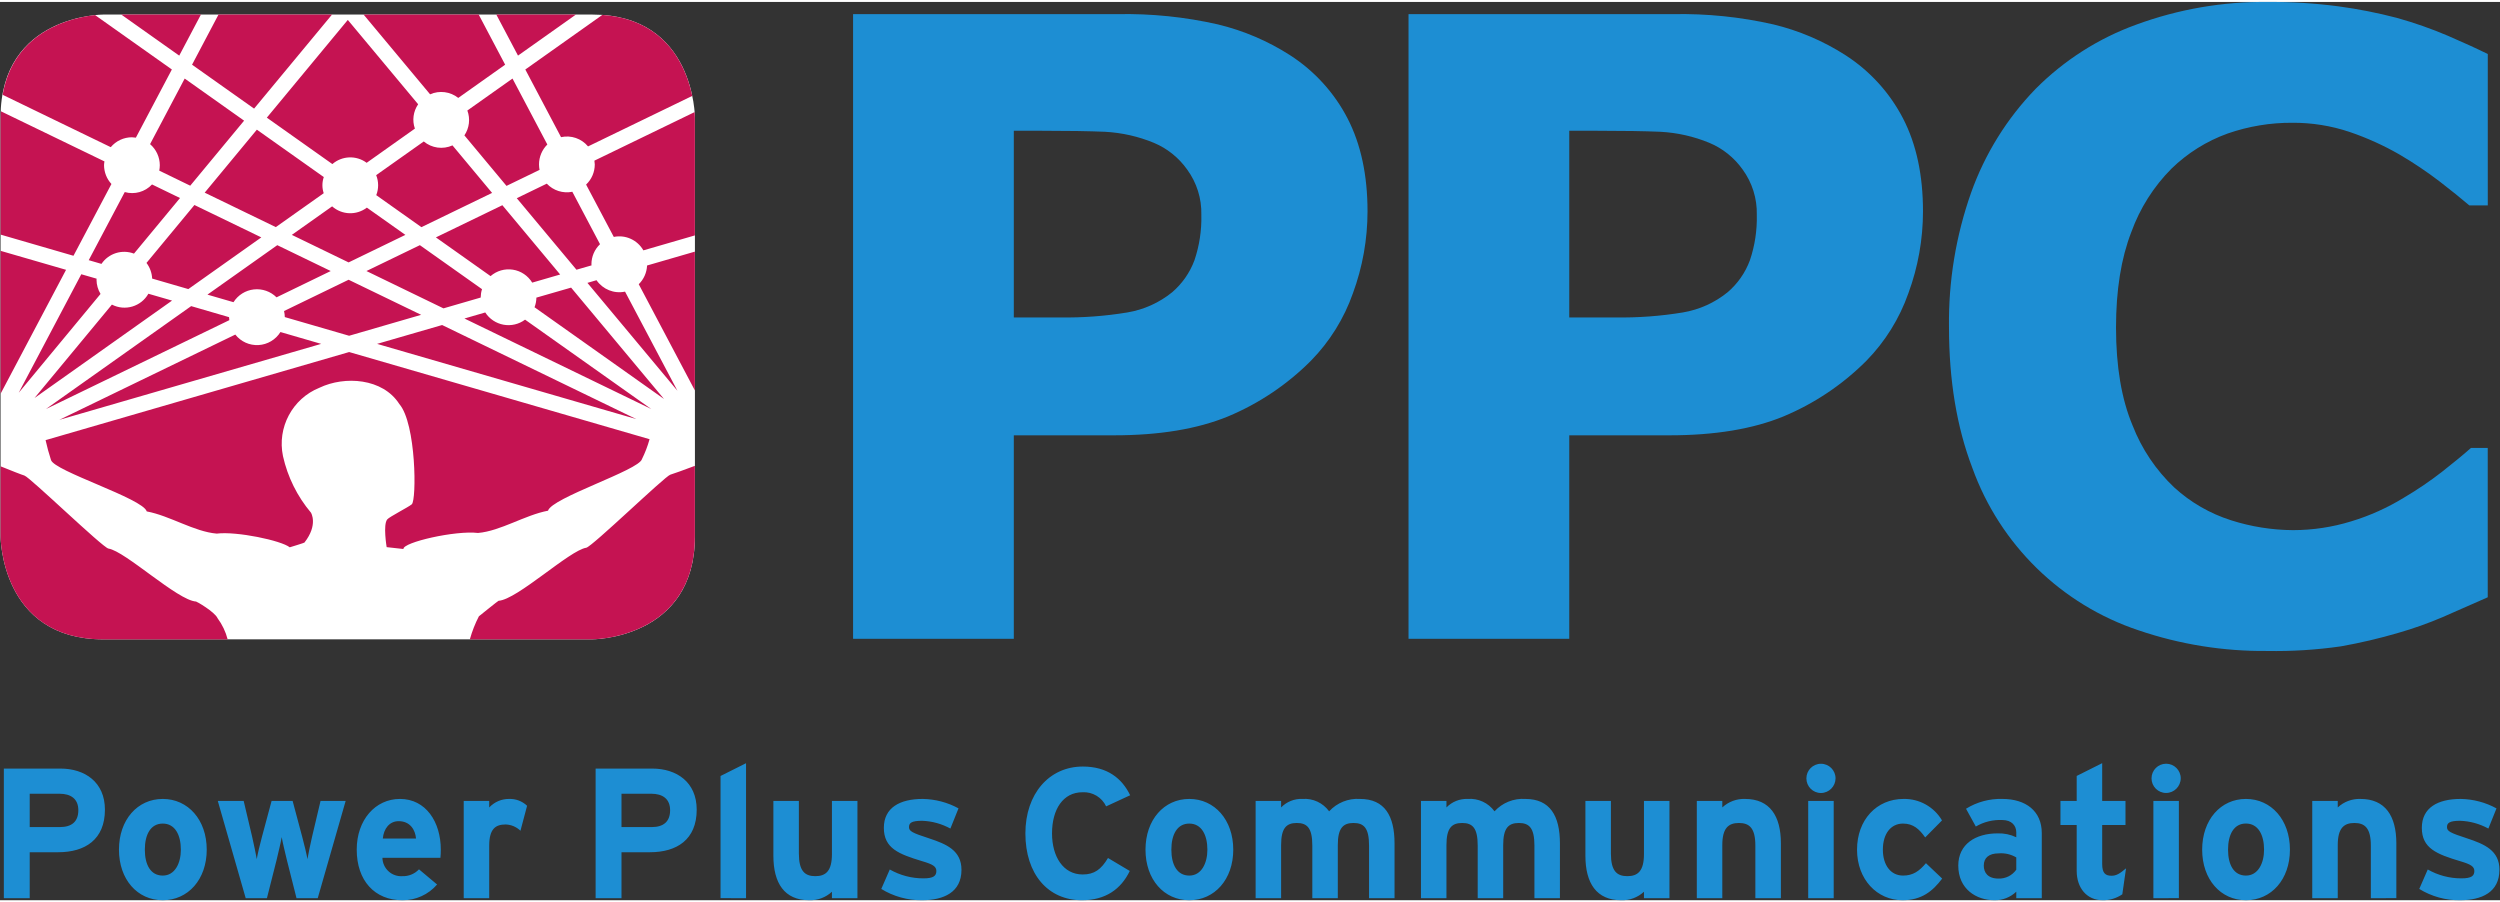
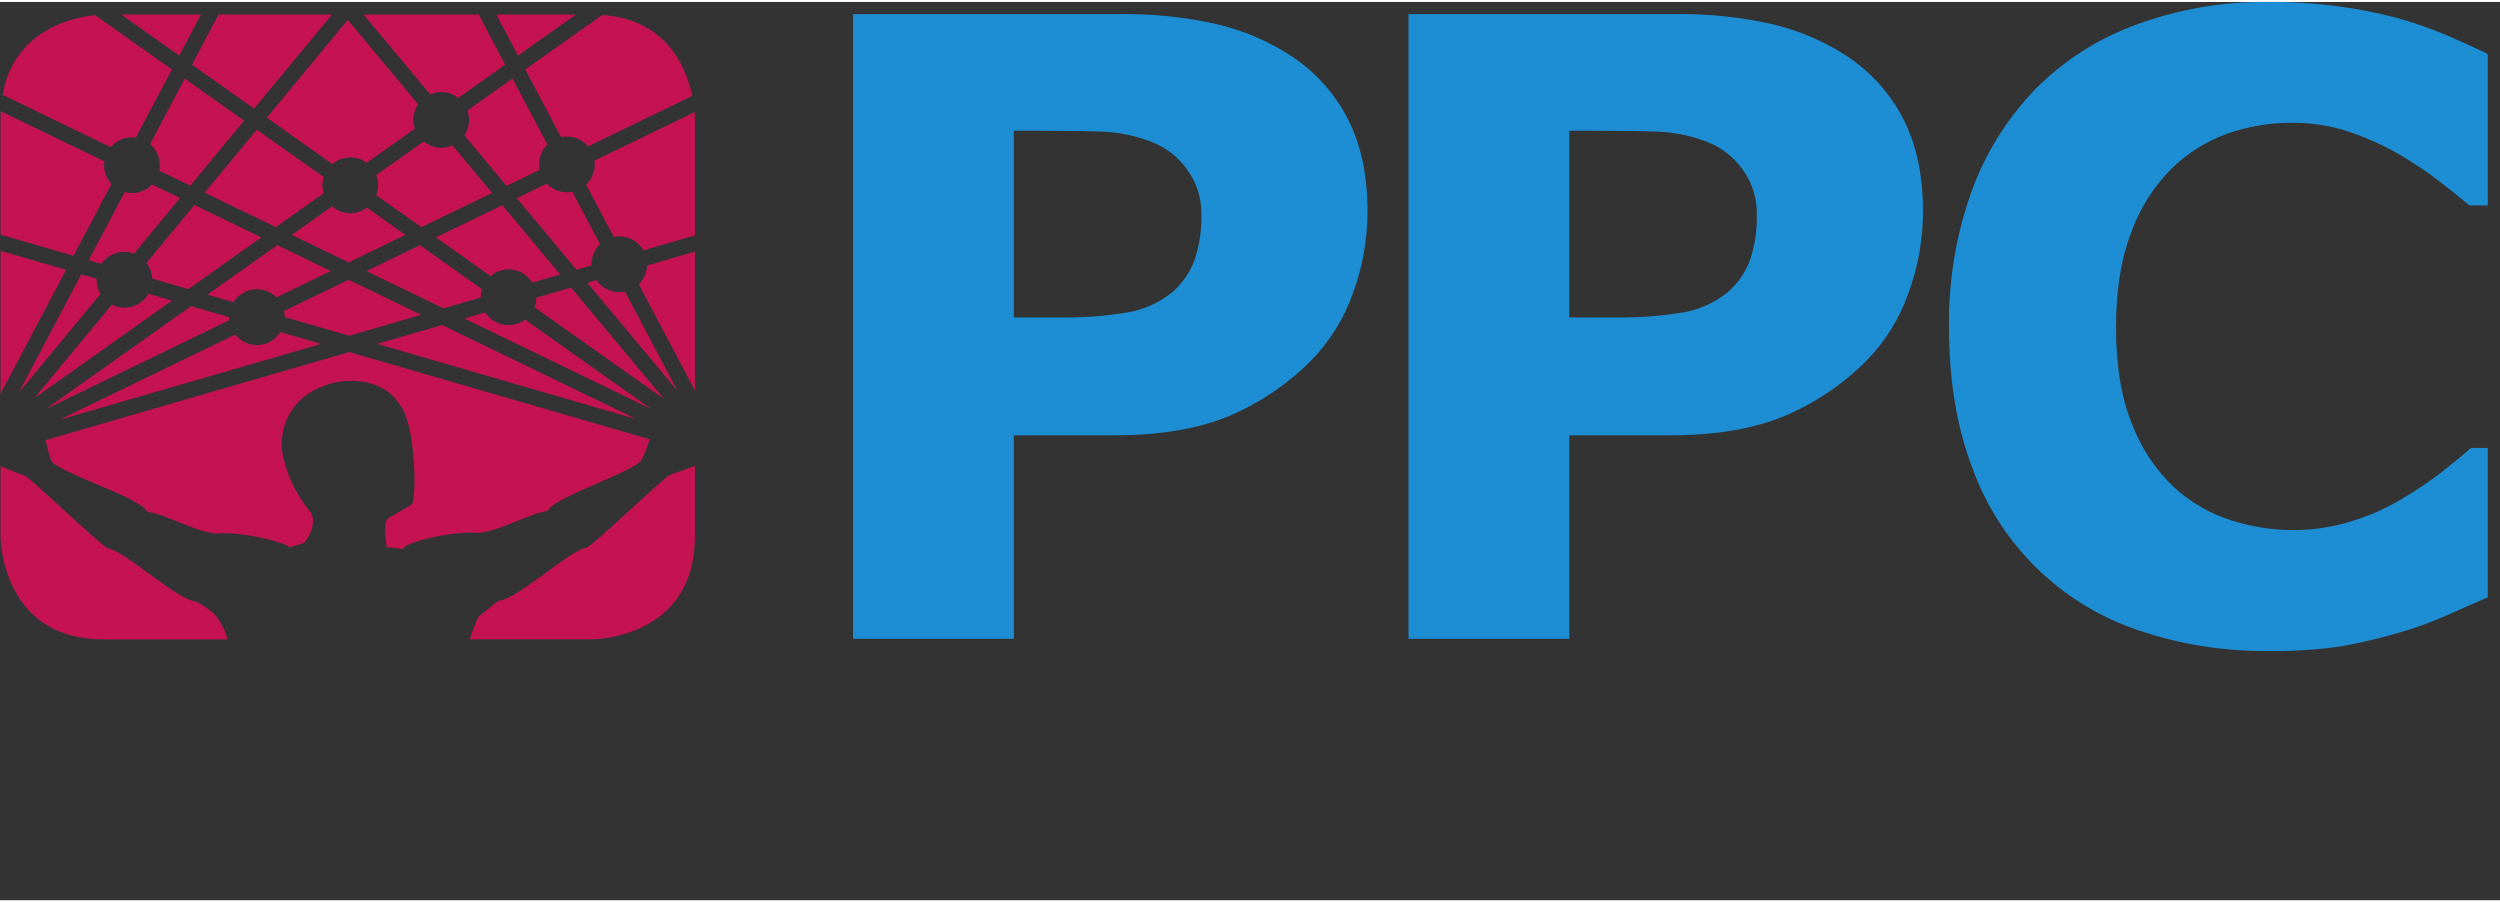
<svg xmlns="http://www.w3.org/2000/svg" width="230px" height="83px" viewBox="0 0 231 83" version="1.1">
  <rect x="0" y="0" width="231" height="83" fill="#333333" stroke="none" />
  <g id="surface1">
-     <path style=" stroke:none;fill-rule:nonzero;fill:rgb(100%,100%,100%);fill-opacity:1;" d="M 9.547 1.164 C 9.547 1.164 0.051 1.164 0.051 10.68 L 0.051 49.379 C 0.051 49.379 0.051 58.895 9.547 58.895 L 54.715 58.895 C 54.715 58.895 64.211 58.895 64.211 49.379 L 64.211 10.68 C 64.211 10.68 64.211 1.164 54.715 1.164 Z M 9.547 1.164 " />
    <path style=" stroke:none;fill-rule:nonzero;fill:rgb(11.373%,55.686%,82.745%);fill-opacity:1;" d="M 124.523 10.777 C 123.293 8.391 121.457 6.375 119.203 4.922 C 117.156 3.605 114.898 2.645 112.531 2.074 C 109.492 1.383 106.383 1.066 103.27 1.125 L 78.824 1.125 L 78.824 58.844 L 93.676 58.844 L 93.676 40.043 L 102.922 40.043 C 107.125 40.043 110.637 39.461 113.461 38.301 C 116.332 37.102 118.941 35.352 121.137 33.145 C 122.867 31.379 124.188 29.254 125.008 26.922 C 125.902 24.496 126.359 21.93 126.359 19.344 C 126.359 16.008 125.746 13.152 124.523 10.777 Z M 110.367 23.871 C 109.941 25.02 109.227 26.039 108.297 26.832 C 107.105 27.797 105.688 28.434 104.176 28.688 C 102.113 29.031 100.023 29.184 97.93 29.152 L 93.676 29.152 L 93.676 11.902 L 96.23 11.902 C 98.68 11.902 100.637 11.934 102.109 11.996 C 103.664 12.082 105.195 12.426 106.633 13.023 C 107.859 13.539 108.918 14.391 109.688 15.477 C 110.578 16.691 111.043 18.168 111.004 19.676 C 111.039 21.102 110.824 22.52 110.367 23.871 Z M 175.848 10.777 C 174.617 8.391 172.781 6.375 170.527 4.922 C 168.48 3.605 166.223 2.645 163.855 2.074 C 160.82 1.383 157.707 1.066 154.594 1.125 L 130.148 1.125 L 130.148 58.844 L 145 58.844 L 145 40.043 L 154.246 40.043 C 158.449 40.043 161.961 39.461 164.785 38.301 C 167.656 37.102 170.266 35.352 172.465 33.145 C 174.191 31.379 175.512 29.254 176.332 26.922 C 177.227 24.496 177.684 21.93 177.684 19.344 C 177.684 16.008 177.074 13.152 175.848 10.777 Z M 161.691 23.871 C 161.266 25.02 160.555 26.039 159.621 26.832 C 158.43 27.797 157.012 28.434 155.504 28.688 C 153.438 29.031 151.348 29.184 149.254 29.152 L 145 29.152 L 145 11.902 L 147.555 11.902 C 150.004 11.902 151.961 11.934 153.434 11.996 C 154.988 12.082 156.52 12.426 157.957 13.023 C 159.188 13.539 160.242 14.391 161.016 15.477 C 161.902 16.691 162.367 18.168 162.328 19.676 C 162.363 21.102 162.148 22.52 161.691 23.871 Z M 216.293 59.543 C 218.078 59.227 219.848 58.812 221.59 58.301 C 223 57.898 224.383 57.406 225.73 56.828 C 227.043 56.258 228.422 55.652 229.867 55.008 L 229.867 41.207 L 228.32 41.207 C 227.625 41.824 226.734 42.555 225.652 43.406 C 224.531 44.277 223.355 45.078 222.133 45.797 C 220.602 46.738 218.957 47.477 217.238 47.996 C 215.504 48.531 213.699 48.801 211.883 48.805 C 209.941 48.793 208.008 48.488 206.156 47.895 C 204.207 47.277 202.41 46.242 200.898 44.859 C 199.207 43.258 197.895 41.305 197.051 39.133 C 196.031 36.707 195.52 33.691 195.52 30.082 C 195.52 26.625 195.992 23.684 196.934 21.262 C 197.727 19.066 198.988 17.074 200.629 15.418 C 202.113 13.969 203.895 12.852 205.848 12.152 C 207.766 11.488 209.777 11.152 211.805 11.164 C 213.605 11.152 215.398 11.438 217.105 12.012 C 218.703 12.555 220.246 13.254 221.707 14.094 C 223.004 14.852 224.25 15.691 225.441 16.602 C 226.535 17.449 227.445 18.184 228.168 18.801 L 229.871 18.801 L 229.871 4.809 C 228.812 4.289 227.582 3.73 226.176 3.121 C 224.648 2.469 223.078 1.922 221.477 1.473 C 219.699 1.008 217.898 0.652 216.078 0.406 C 213.906 0.121 211.715 -0.016 209.523 0 C 205.387 -0.043 201.277 0.668 197.395 2.094 C 193.898 3.359 190.723 5.387 188.094 8.027 C 185.449 10.754 183.418 14.02 182.137 17.602 C 180.727 21.594 180.031 25.805 180.086 30.043 C 180.086 34.953 180.805 39.281 182.234 43.027 C 184.789 50.145 190.465 55.691 197.629 58.07 C 201.445 59.367 205.453 60.008 209.484 59.969 C 211.762 60.012 214.039 59.867 216.293 59.543 Z M 216.293 59.543 " />
-     <path style=" stroke:none;fill-rule:nonzero;fill:rgb(11.373%,55.686%,82.745%);fill-opacity:1;" d="M 9.695 74.633 C 9.695 72.082 7.836 70.836 5.582 70.836 L 0.355 70.836 L 0.355 82.812 L 2.746 82.812 L 2.746 78.566 L 5.375 78.566 C 7.852 78.566 9.695 77.406 9.695 74.633 Z M 7.238 74.684 C 7.238 75.727 6.641 76.242 5.527 76.242 L 2.746 76.242 L 2.746 73.16 L 5.496 73.16 C 6.555 73.16 7.238 73.641 7.238 74.684 Z M 19.102 78.328 C 19.102 75.574 17.379 73.641 15.039 73.641 C 12.699 73.641 10.992 75.574 10.992 78.328 C 10.992 81.086 12.699 83 15.039 83 C 17.379 83 19.102 81.082 19.102 78.328 Z M 16.711 78.328 C 16.711 79.578 16.164 80.723 15.039 80.723 C 13.91 80.723 13.383 79.715 13.383 78.328 C 13.383 76.945 13.91 75.918 15.039 75.918 C 16.168 75.918 16.711 76.961 16.711 78.328 Z M 31.938 73.828 L 29.617 73.828 L 28.832 77.148 C 28.68 77.832 28.473 78.773 28.406 79.203 C 28.336 78.758 28.113 77.852 27.926 77.148 L 27.039 73.828 L 25.094 73.828 L 24.203 77.148 C 24.016 77.852 23.793 78.758 23.727 79.203 C 23.656 78.773 23.453 77.832 23.301 77.148 L 22.516 73.828 L 20.125 73.828 L 22.703 82.812 L 24.664 82.812 L 25.555 79.289 C 25.723 78.586 25.961 77.594 26.031 77.164 C 26.098 77.594 26.34 78.586 26.508 79.289 L 27.398 82.812 L 29.359 82.812 Z M 40.73 78.328 C 40.73 75.762 39.348 73.641 36.957 73.641 C 34.684 73.641 32.961 75.574 32.961 78.328 C 32.961 81.168 34.602 83 37.18 83 C 38.41 83.012 39.586 82.48 40.387 81.547 L 38.715 80.145 C 38.32 80.566 37.758 80.797 37.18 80.777 C 36.707 80.809 36.242 80.645 35.895 80.324 C 35.547 80.004 35.344 79.555 35.336 79.082 L 40.695 79.082 C 40.719 78.832 40.73 78.582 40.73 78.328 Z M 38.441 77.301 L 35.371 77.301 C 35.453 76.395 35.984 75.695 36.836 75.695 C 37.895 75.695 38.375 76.5 38.441 77.301 Z M 48.703 74.273 C 48.258 73.848 47.66 73.621 47.047 73.641 C 46.348 73.633 45.68 73.918 45.203 74.43 L 45.203 73.828 L 42.848 73.828 L 42.848 82.812 L 45.203 82.812 L 45.203 77.953 C 45.203 76.395 45.801 76 46.723 76 C 47.234 76.016 47.723 76.223 48.09 76.582 Z M 64.375 74.633 C 64.375 72.082 62.516 70.836 60.262 70.836 L 55.035 70.836 L 55.035 82.812 L 57.426 82.812 L 57.426 78.566 L 60.055 78.566 C 62.531 78.566 64.375 77.406 64.375 74.633 Z M 61.918 74.684 C 61.918 75.727 61.32 76.242 60.211 76.242 L 57.426 76.242 L 57.426 73.16 L 60.176 73.16 C 61.234 73.16 61.918 73.641 61.918 74.684 Z M 68.934 82.812 L 68.934 70.34 L 66.578 71.52 L 66.578 82.809 Z M 79.227 82.812 L 79.227 73.828 L 76.871 73.828 L 76.871 78.738 C 76.871 80.297 76.309 80.777 75.336 80.777 C 74.363 80.777 73.816 80.297 73.816 78.688 L 73.816 73.828 L 71.461 73.828 L 71.461 78.895 C 71.461 81.426 72.484 83 74.773 83 C 75.547 83.027 76.305 82.742 76.871 82.215 L 76.871 82.812 Z M 88.84 80.195 C 88.84 78.398 87.457 77.816 85.852 77.285 C 84.266 76.773 83.992 76.617 83.992 76.242 C 83.992 75.848 84.246 75.66 85.203 75.66 C 86.117 75.691 87.012 75.938 87.816 76.379 L 88.566 74.512 C 87.551 73.957 86.414 73.66 85.254 73.641 C 83.156 73.641 81.668 74.445 81.668 76.309 C 81.668 78.211 83.051 78.738 85.203 79.391 C 86.195 79.68 86.52 79.887 86.52 80.297 C 86.52 80.758 86.246 80.98 85.324 80.98 C 84.234 80.984 83.164 80.699 82.215 80.16 L 81.43 81.957 C 82.559 82.652 83.863 83.012 85.188 83 C 87.199 83 88.84 82.266 88.84 80.195 Z M 104.426 73.301 C 103.676 71.742 102.309 70.648 100.055 70.648 C 96.93 70.648 94.746 73.18 94.746 76.824 C 94.746 80.605 96.848 83 99.969 83 C 102.137 83 103.574 81.992 104.391 80.297 L 102.379 79.098 C 101.746 80.16 101.113 80.621 100.039 80.621 C 98.246 80.621 97.207 78.98 97.207 76.824 C 97.207 74.598 98.23 73.023 100.023 73.023 C 100.945 72.973 101.812 73.488 102.207 74.328 Z M 113.953 78.328 C 113.953 75.574 112.227 73.641 109.891 73.641 C 107.551 73.641 105.844 75.574 105.844 78.328 C 105.844 81.086 107.551 83 109.891 83 C 112.227 83 113.953 81.082 113.953 78.328 Z M 111.562 78.328 C 111.562 79.578 111.016 80.723 109.891 80.723 C 108.762 80.723 108.234 79.715 108.234 78.328 C 108.234 76.945 108.762 75.918 109.891 75.918 C 111.016 75.918 111.562 76.961 111.562 78.328 Z M 128.855 82.812 L 128.855 77.746 C 128.855 75.215 127.949 73.641 125.664 73.641 C 124.59 73.57 123.543 73.992 122.812 74.785 C 122.242 74 121.305 73.566 120.336 73.641 C 119.602 73.609 118.887 73.898 118.375 74.426 L 118.375 73.828 L 116.02 73.828 L 116.02 82.812 L 118.375 82.812 L 118.375 77.902 C 118.375 76.344 118.852 75.863 119.824 75.863 C 120.797 75.863 121.258 76.344 121.258 77.953 L 121.258 82.812 L 123.613 82.812 L 123.613 77.902 C 123.613 76.344 124.094 75.863 125.066 75.863 C 126.039 75.863 126.5 76.344 126.5 77.953 L 126.5 82.812 Z M 144.137 82.812 L 144.137 77.746 C 144.137 75.215 143.23 73.641 140.941 73.641 C 139.867 73.57 138.82 73.992 138.094 74.785 C 137.52 74 136.586 73.566 135.617 73.641 C 134.879 73.613 134.168 73.898 133.652 74.426 L 133.652 73.828 L 131.297 73.828 L 131.297 82.812 L 133.652 82.812 L 133.652 77.902 C 133.652 76.344 134.133 75.863 135.105 75.863 C 136.078 75.863 136.539 76.344 136.539 77.953 L 136.539 82.812 L 138.895 82.812 L 138.895 77.902 C 138.895 76.344 139.371 75.863 140.344 75.863 C 141.316 75.863 141.781 76.344 141.781 77.953 L 141.781 82.812 Z M 154.258 82.812 L 154.258 73.828 L 151.902 73.828 L 151.902 78.738 C 151.902 80.297 151.34 80.777 150.367 80.777 C 149.395 80.777 148.848 80.297 148.848 78.688 L 148.848 73.828 L 146.492 73.828 L 146.492 78.895 C 146.492 81.426 147.516 83 149.805 83 C 150.578 83.027 151.336 82.742 151.902 82.215 L 151.902 82.812 Z M 164.555 82.812 L 164.555 77.746 C 164.555 75.215 163.531 73.641 161.242 73.641 C 160.465 73.613 159.711 73.898 159.141 74.426 L 159.141 73.828 L 156.785 73.828 L 156.785 82.812 L 159.141 82.812 L 159.141 77.902 C 159.141 76.344 159.703 75.863 160.676 75.863 C 161.652 75.863 162.195 76.344 162.195 77.953 L 162.195 82.812 Z M 169.605 71.742 C 169.605 70.996 169.004 70.391 168.258 70.391 C 167.512 70.391 166.91 70.996 166.91 71.742 C 166.91 72.488 167.512 73.094 168.258 73.094 C 169 73.086 169.598 72.484 169.605 71.742 Z M 169.434 82.812 L 169.434 73.828 L 167.078 73.828 L 167.078 82.812 Z M 179.457 81 L 177.957 79.578 C 177.34 80.312 176.762 80.723 175.84 80.723 C 174.711 80.723 173.977 79.766 173.977 78.328 C 173.977 76.859 174.711 75.918 175.84 75.918 C 176.797 75.918 177.359 76.445 177.887 77.199 L 179.441 75.625 C 178.703 74.371 177.344 73.613 175.891 73.641 C 173.398 73.641 171.59 75.574 171.59 78.328 C 171.59 81.086 173.449 83 175.789 83 C 177.562 83 178.586 82.16 179.457 81 Z M 188.66 82.812 L 188.66 76.789 C 188.66 74.77 187.191 73.641 185.023 73.641 C 183.84 73.605 182.668 73.922 181.66 74.547 L 182.566 76.191 C 183.309 75.754 184.164 75.547 185.023 75.59 C 185.875 75.59 186.305 76.105 186.305 76.738 L 186.305 77.184 C 185.766 76.926 185.176 76.805 184.582 76.824 C 182.547 76.824 180.945 77.816 180.945 79.801 C 180.945 81.973 182.617 83 184.289 83 C 185.039 83.012 185.762 82.73 186.305 82.211 L 186.305 82.812 Z M 186.305 80.176 C 185.93 80.711 185.316 81.02 184.664 81 C 183.66 81 183.301 80.434 183.301 79.801 C 183.301 79.082 183.777 78.672 184.664 78.672 C 185.238 78.621 185.812 78.754 186.305 79.047 Z M 196.445 80.055 C 195.863 80.551 195.539 80.738 195.113 80.738 C 194.551 80.738 194.242 80.516 194.242 79.66 L 194.242 76.051 L 196.395 76.051 L 196.395 73.828 L 194.242 73.828 L 194.242 70.336 L 191.887 71.516 L 191.887 73.824 L 190.387 73.824 L 190.387 76.051 L 191.887 76.051 L 191.887 80.297 C 191.887 81.871 192.828 83 194.277 83 C 194.93 83.012 195.566 82.82 196.102 82.453 L 196.445 80.059 Z M 201.5 71.738 C 201.5 70.992 200.895 70.387 200.148 70.387 C 199.406 70.387 198.801 70.992 198.801 71.738 C 198.801 72.488 199.406 73.09 200.148 73.09 C 200.891 73.086 201.492 72.484 201.5 71.738 Z M 201.328 82.809 L 201.328 73.828 L 198.973 73.828 L 198.973 82.812 Z M 211.59 78.328 C 211.59 75.574 209.863 73.641 207.523 73.641 C 205.188 73.641 203.48 75.574 203.48 78.328 C 203.48 81.082 205.188 83 207.527 83 C 209.863 83 211.59 81.086 211.59 78.328 Z M 209.199 78.328 C 209.199 79.574 208.652 80.723 207.523 80.723 C 206.398 80.723 205.871 79.715 205.871 78.328 C 205.871 76.941 206.398 75.914 207.523 75.914 C 208.652 75.914 209.199 76.957 209.199 78.328 Z M 221.422 82.809 L 221.422 77.746 C 221.422 75.215 220.398 73.641 218.109 73.641 C 217.332 73.613 216.578 73.898 216.008 74.426 L 216.008 73.828 L 213.652 73.828 L 213.652 82.812 L 216.008 82.812 L 216.008 77.902 C 216.008 76.344 216.574 75.863 217.547 75.863 C 218.52 75.863 219.066 76.344 219.066 77.953 L 219.066 82.812 Z M 230.949 80.195 C 230.949 78.398 229.566 77.816 227.961 77.285 C 226.375 76.773 226.102 76.617 226.102 76.242 C 226.102 75.848 226.355 75.66 227.312 75.66 C 228.227 75.691 229.121 75.938 229.926 76.379 L 230.676 74.516 C 229.66 73.957 228.523 73.66 227.363 73.641 C 225.262 73.641 223.777 74.445 223.777 76.312 C 223.777 78.211 225.16 78.742 227.312 79.391 C 228.301 79.68 228.629 79.887 228.629 80.297 C 228.629 80.758 228.355 80.98 227.434 80.98 C 226.344 80.984 225.27 80.699 224.324 80.16 L 223.539 81.957 C 224.668 82.652 225.969 83.016 227.297 83 C 229.309 83 230.945 82.266 230.945 80.195 Z M 230.949 80.195 " />
    <path style=" stroke:none;fill-rule:nonzero;fill:rgb(77.255%,7.451%,32.157%);fill-opacity:1;" d="M 64.207 21.574 L 64.207 10.68 C 64.207 10.68 64.207 10.492 64.184 10.176 L 54.922 14.664 C 54.941 14.777 54.953 14.895 54.957 15.012 C 54.957 15.719 54.668 16.391 54.156 16.875 L 56.715 21.711 C 57.797 21.488 58.898 21.992 59.449 22.953 L 64.211 21.57 Z M 54.336 13.348 L 63.961 8.684 C 63.938 8.582 63.922 8.48 63.895 8.375 C 63.82 8.059 63.73 7.723 63.613 7.379 C 63.535 7.133 63.441 6.879 63.336 6.625 C 63.094 6.02 62.785 5.441 62.426 4.895 C 61.203 3.066 59.141 1.449 55.656 1.199 L 48.539 6.242 L 51.84 12.492 C 52.766 12.289 53.727 12.617 54.336 13.348 Z M 47.863 4.957 L 53.219 1.164 L 45.859 1.164 Z M 46.676 5.797 L 44.23 1.164 L 33.594 1.164 L 39.742 8.535 C 40.602 8.152 41.605 8.281 42.344 8.867 Z M 38.637 9.453 L 32.137 1.66 L 24.656 10.691 L 30.711 14.98 C 31.609 14.203 32.926 14.152 33.879 14.863 L 38.336 11.703 C 38.07 10.949 38.184 10.113 38.637 9.453 Z M 23.477 9.855 L 30.68 1.164 L 20.191 1.164 L 17.746 5.797 Z M 16.562 4.957 L 18.566 1.164 L 11.203 1.164 L 16.559 4.957 Z M 15.883 6.242 L 8.785 1.215 C 6.758 1.426 1.289 2.574 0.242 8.578 L 10.234 13.418 C 10.719 12.84 11.434 12.504 12.188 12.504 C 12.309 12.508 12.434 12.52 12.555 12.539 L 15.879 6.242 Z M 9.652 14.734 L 0.082 10.102 C 0.074 10.293 0.051 10.477 0.051 10.68 L 0.051 21.496 L 6.789 23.453 L 10.297 16.82 C 9.859 16.348 9.617 15.727 9.613 15.082 C 9.617 14.969 9.629 14.852 9.652 14.734 Z M 2.262 43.762 C 2.023 43.695 1.016 43.297 0.051 42.906 L 0.051 49.383 C 0.051 49.383 0.051 58.898 9.547 58.898 L 21.035 58.898 C 20.852 58.191 20.535 57.527 20.102 56.941 C 19.836 56.344 18.117 55.367 18.117 55.402 C 16.398 55.297 11.57 50.742 10.02 50.508 C 9.469 50.402 2.746 43.895 2.262 43.766 Z M 26.773 50.391 C 26.855 50.367 28.109 49.984 28.129 49.953 C 29.422 48.305 28.734 47.191 28.734 47.191 C 27.465 45.684 26.578 43.895 26.148 41.969 C 25.594 39.324 27.012 36.656 29.516 35.648 C 31.848 34.531 35.371 34.762 36.898 37.152 C 38.461 38.961 38.504 46.035 38.047 46.418 C 37.719 46.691 35.984 47.57 35.785 47.809 C 35.375 48.285 35.727 50.375 35.727 50.375 L 37.277 50.547 C 37.211 49.93 42.102 48.812 44.168 49.066 C 46.262 48.883 48.48 47.418 50.637 47.008 C 50.984 45.809 59.039 43.27 59.316 42.242 C 59.609 41.652 59.844 41.035 60.02 40.402 L 32.262 32.348 L 4.211 40.488 C 4.348 41.105 4.516 41.719 4.711 42.32 C 4.988 43.348 13.215 45.879 13.559 47.074 C 15.715 47.48 17.93 48.945 20.023 49.125 C 21.879 48.895 25.992 49.766 26.773 50.391 Z M 44.25 56.766 C 43.898 57.445 43.621 58.156 43.414 58.895 L 54.715 58.895 C 55.59 58.867 56.461 58.734 57.309 58.508 C 57.578 58.438 57.855 58.355 58.141 58.254 C 58.43 58.156 58.723 58.043 59.016 57.914 C 61.527 56.805 64.207 54.434 64.207 49.379 L 64.207 42.863 C 63.27 43.215 62.195 43.609 61.938 43.68 C 61.453 43.809 54.723 50.324 54.172 50.43 C 52.621 50.668 47.789 55.227 46.066 55.332 C 46.066 55.301 44.25 56.766 44.25 56.766 Z M 55.117 25.711 L 54.277 25.957 L 62.594 35.926 L 57.754 26.766 C 56.742 26.98 55.703 26.562 55.117 25.711 Z M 34.758 16.004 C 34.996 16.594 35 17.258 34.766 17.852 L 38.938 20.809 L 45.469 17.645 L 41.809 13.254 C 40.926 13.652 39.898 13.512 39.156 12.891 Z M 30.688 18.887 L 26.965 21.523 L 32.211 24.066 L 37.457 21.523 L 33.898 19.004 C 32.938 19.738 31.594 19.688 30.688 18.887 Z M 23.734 11.801 L 18.914 17.621 L 25.484 20.805 L 29.91 17.672 C 29.75 17.188 29.75 16.664 29.918 16.18 Z M 17.066 7.078 L 13.867 13.137 C 14.434 13.625 14.762 14.332 14.766 15.082 C 14.766 15.254 14.746 15.422 14.715 15.586 L 17.578 16.977 L 22.555 10.969 Z M 11.527 17.566 L 8.199 23.859 L 9.375 24.203 C 10.035 23.227 11.277 22.836 12.379 23.254 L 16.633 18.117 L 14.047 16.863 C 13.402 17.555 12.43 17.824 11.527 17.566 Z M 7.512 25.16 L 1.73 36.109 L 9.289 26.98 C 9.051 26.586 8.922 26.133 8.918 25.668 C 8.918 25.637 8.93 25.605 8.93 25.57 Z M 6.102 24.75 L 0.051 22.996 L 0.051 36.207 L 6.102 24.754 Z M 5.48 38.613 L 29.676 31.594 L 25.914 30.5 C 25.473 31.207 24.719 31.656 23.891 31.703 C 23.059 31.75 22.258 31.391 21.742 30.734 Z M 25.621 22.473 L 19.168 27.043 L 21.574 27.742 C 21.992 27.082 22.684 26.648 23.453 26.562 C 24.227 26.477 24.996 26.742 25.551 27.293 L 30.559 24.863 Z M 17.965 18.762 L 13.535 24.113 C 13.852 24.531 14.035 25.035 14.059 25.559 L 17.402 26.531 L 24.145 21.754 Z M 3.199 36.59 L 15.898 27.594 L 13.711 26.961 C 13.039 28.148 11.551 28.59 10.34 27.965 L 3.195 36.59 Z M 21.191 29.402 C 21.18 29.309 21.168 29.219 21.164 29.125 L 17.664 28.105 L 4.246 37.613 Z M 26.312 29.117 L 32.258 30.844 L 38.914 28.91 L 32.211 25.668 L 26.246 28.559 C 26.289 28.742 26.312 28.93 26.316 29.121 Z M 34.844 31.594 L 58.793 38.543 L 40.852 29.852 Z M 42.914 29.25 L 60.176 37.613 L 48.516 29.355 C 47.949 29.781 47.23 29.949 46.531 29.824 C 45.836 29.699 45.223 29.289 44.836 28.691 Z M 61.352 36.684 L 52.77 26.395 L 49.562 27.32 C 49.559 27.625 49.5 27.926 49.391 28.211 Z M 46.418 18.781 L 40.277 21.754 L 45.328 25.332 C 45.895 24.84 46.648 24.621 47.391 24.738 C 48.133 24.852 48.785 25.293 49.176 25.934 L 51.758 25.184 Z M 44.418 27.312 C 44.418 27.305 44.418 27.293 44.418 27.285 C 44.422 27.031 44.461 26.781 44.539 26.539 L 38.797 22.473 L 33.859 24.863 L 40.977 28.312 Z M 43.184 10.031 C 43.469 10.797 43.367 11.652 42.91 12.328 L 46.801 16.996 L 49.855 15.516 C 49.824 15.348 49.805 15.18 49.805 15.012 C 49.805 14.32 50.082 13.656 50.574 13.172 L 47.355 7.078 Z M 54.66 24.34 C 54.66 24.305 54.648 24.273 54.648 24.238 C 54.648 23.535 54.934 22.867 55.441 22.383 L 52.883 17.539 C 52.02 17.715 51.129 17.43 50.523 16.789 L 47.75 18.133 L 53.266 24.742 Z M 64.207 23.07 L 59.789 24.352 C 59.762 25.004 59.488 25.625 59.02 26.082 L 64.207 35.898 Z M 64.207 23.07 " />
  </g>
</svg>